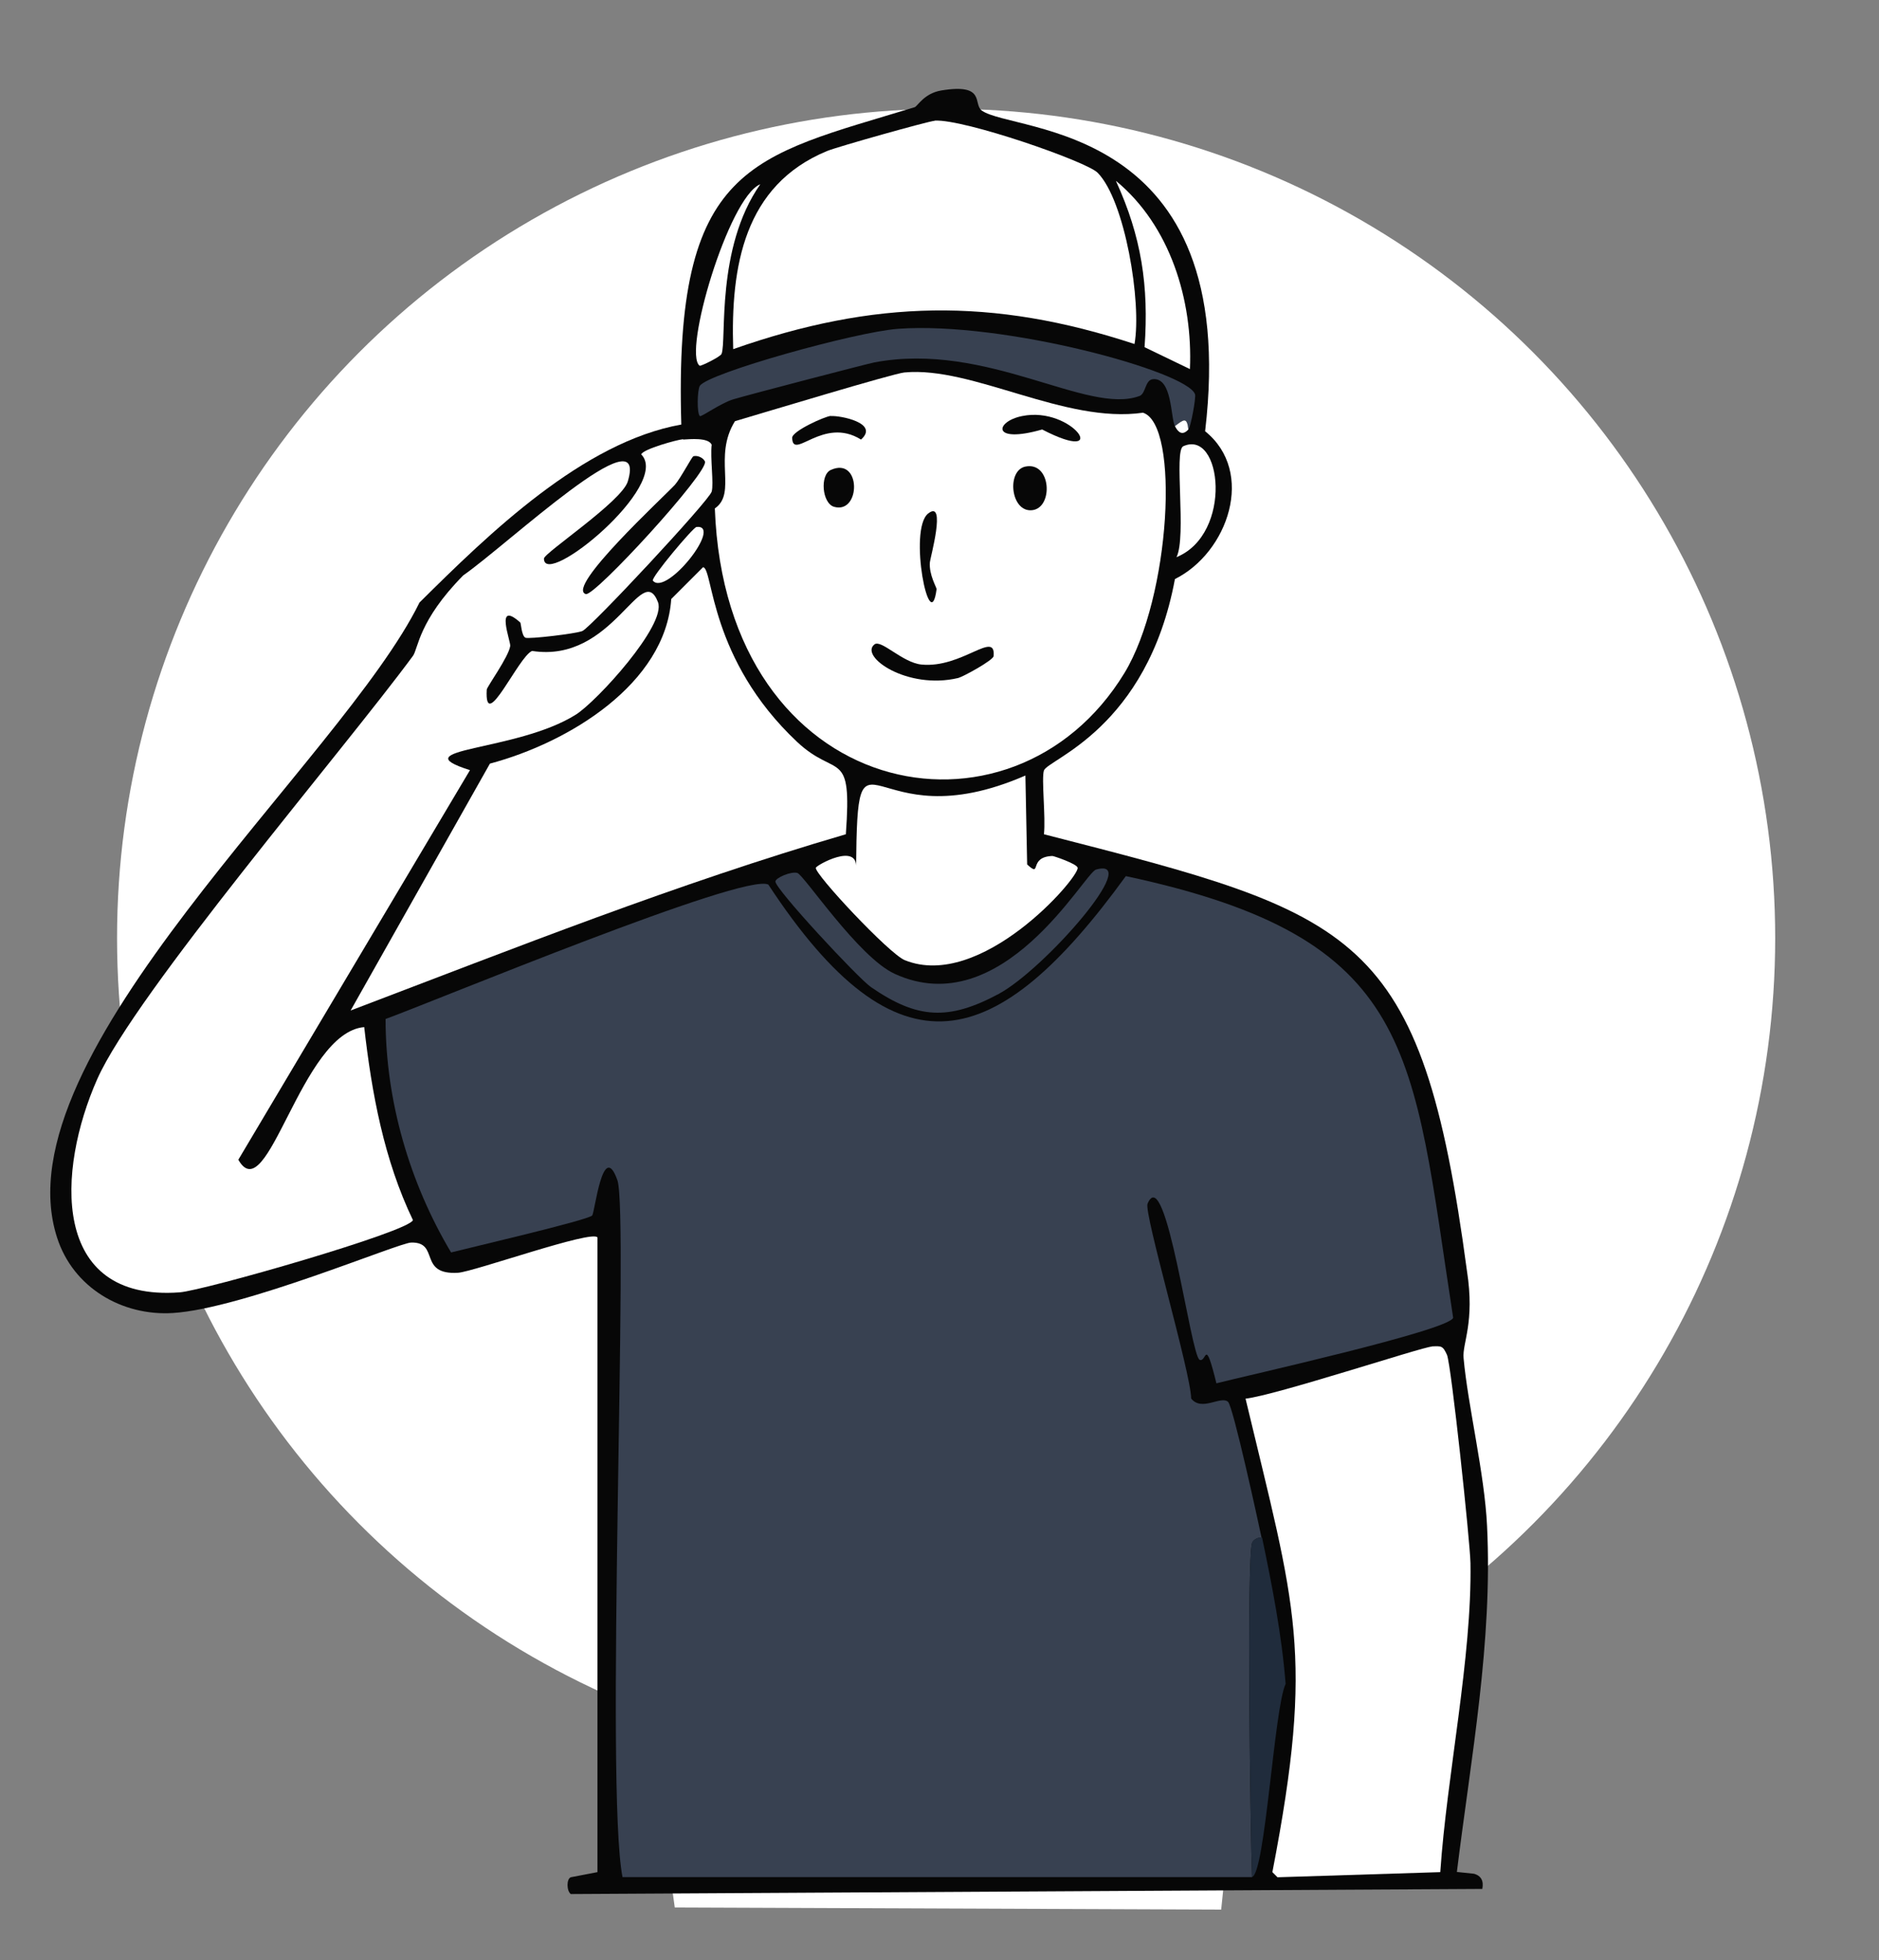
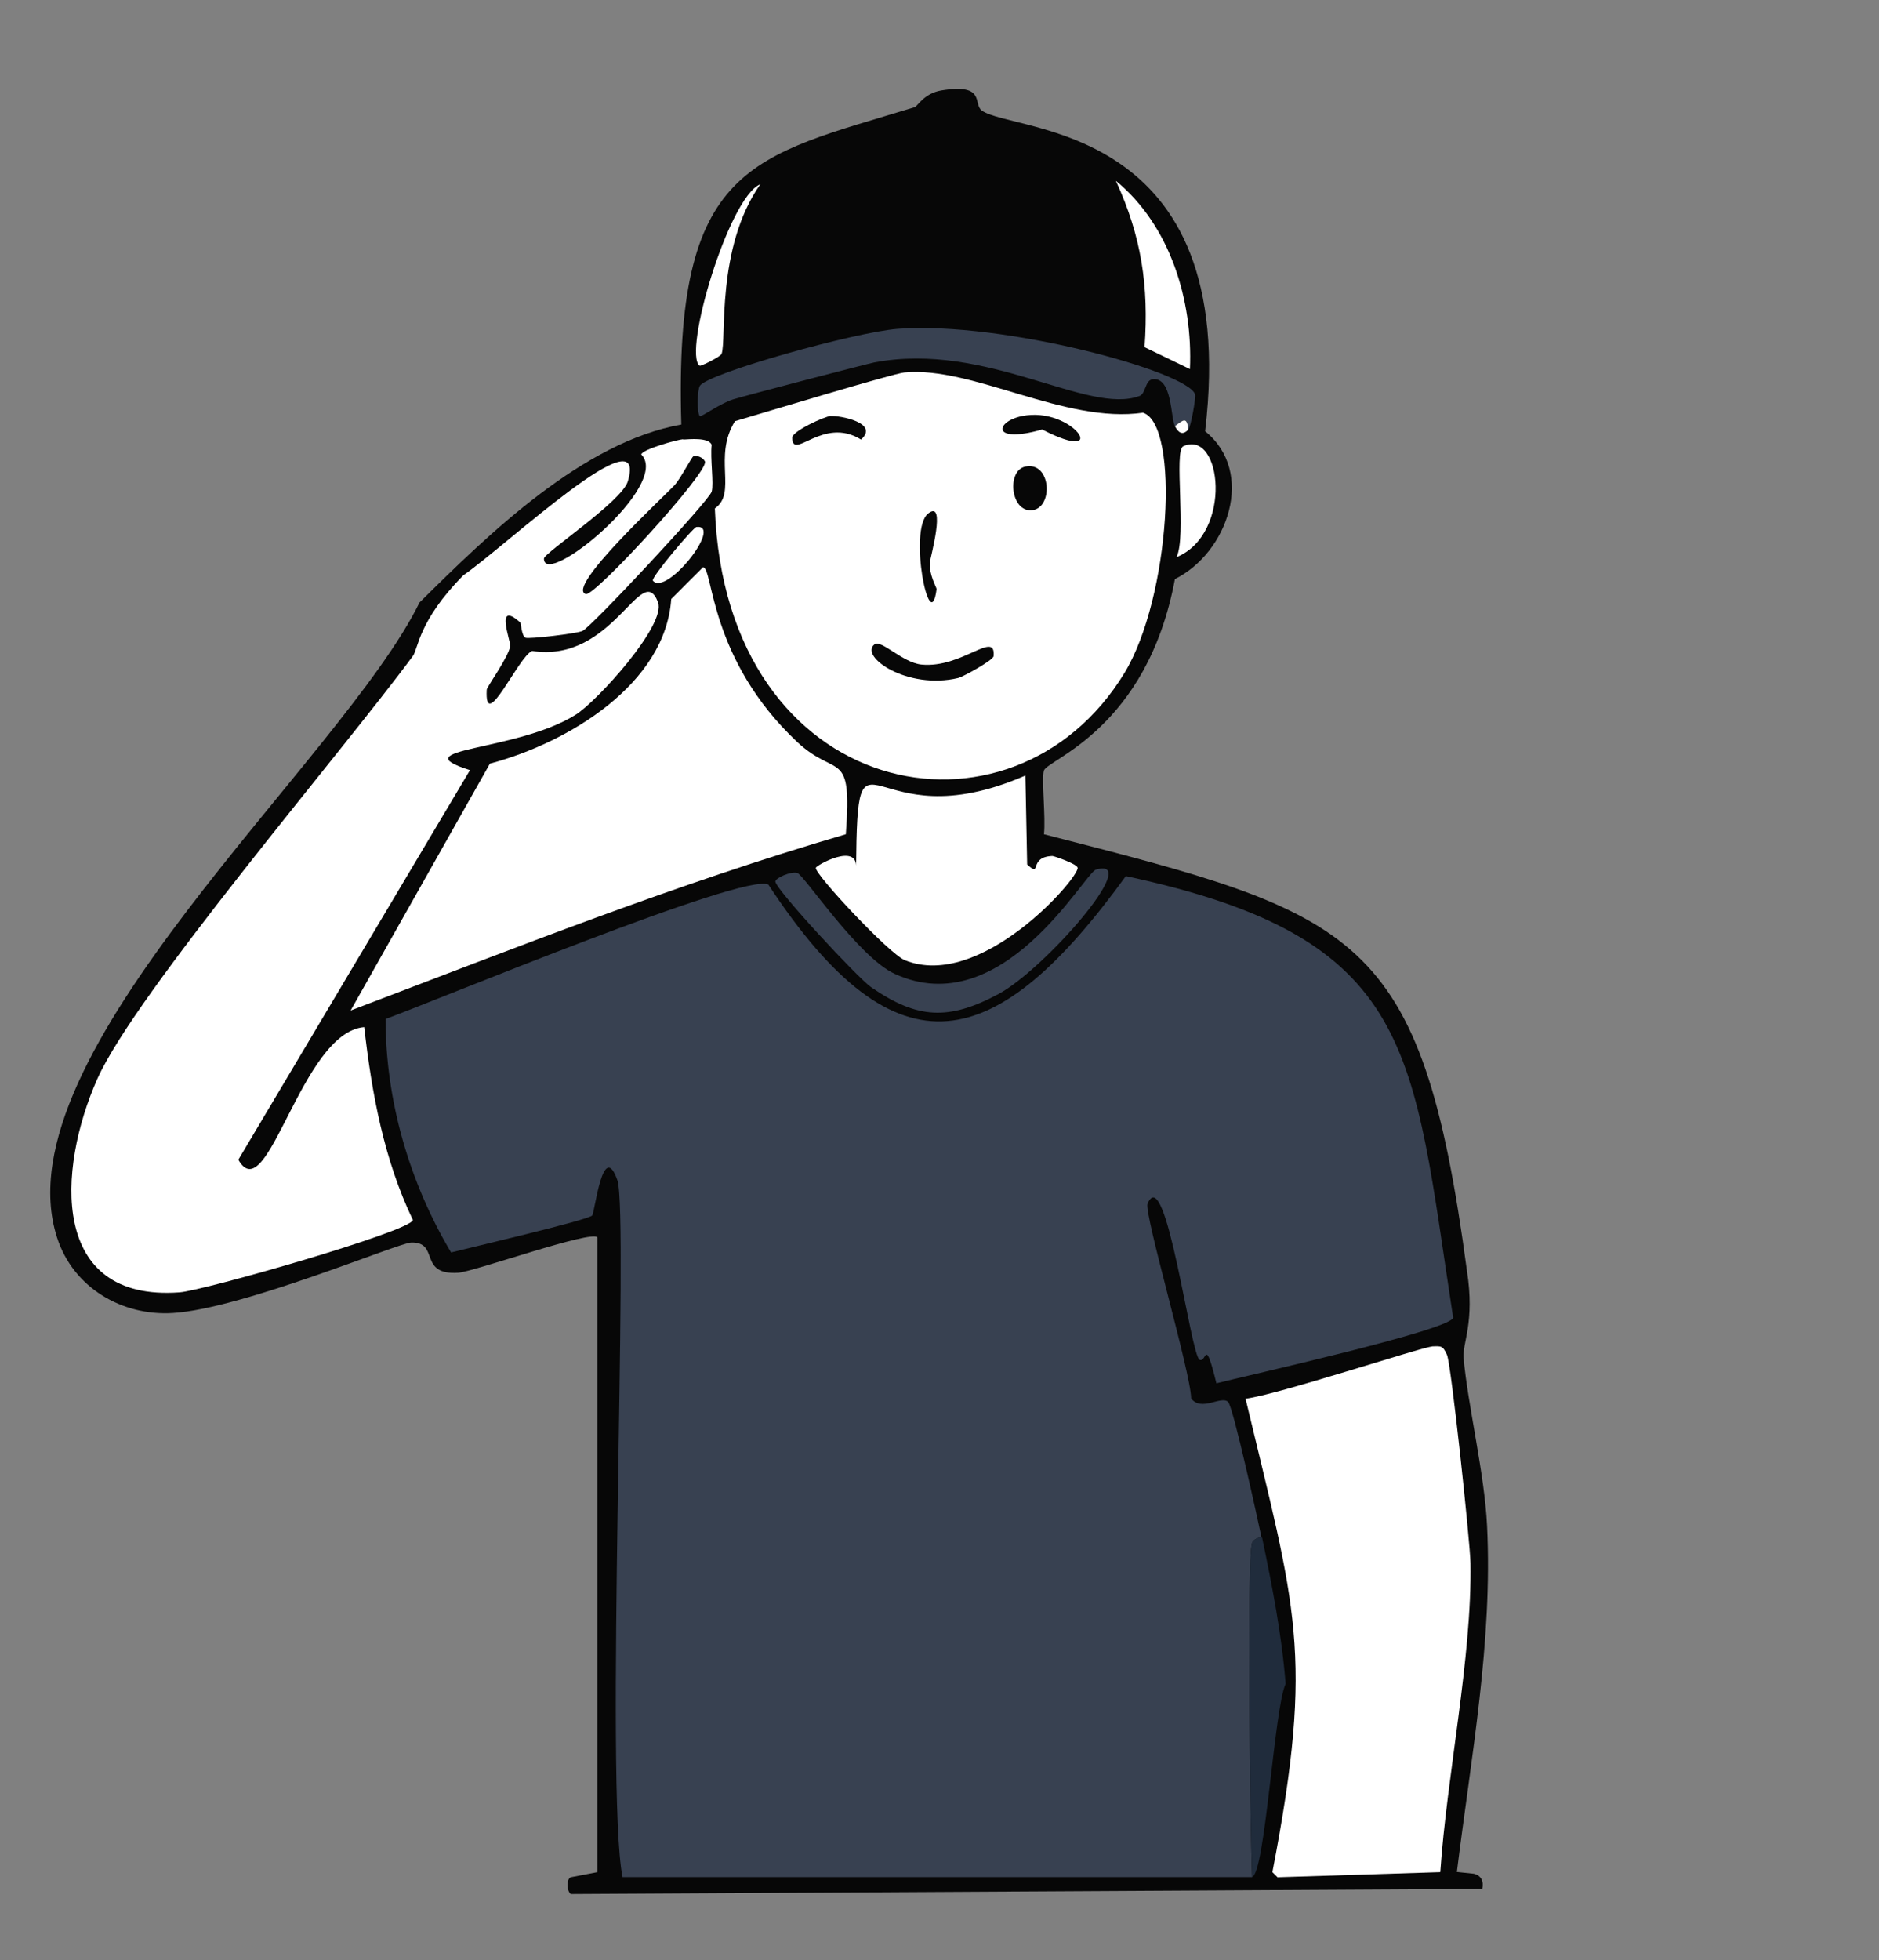
<svg xmlns="http://www.w3.org/2000/svg" id="Layer_1" viewBox="0 0 106.43 111">
  <rect x="0" y="0" width="106.43" height="111" fill="#808080" stroke="none" />
  <defs>
    <style>.cls-1{fill:#384151;}.cls-2{fill:#070707;}.cls-3{fill:#fff;}.cls-4{fill:#202c3c;}</style>
  </defs>
-   <circle class="cls-3" cx="53.59" cy="53.12" r="46.96" />
-   <polygon class="cls-3" points="35.03 85.05 38.22 108.01 69.17 108.13 71.17 88.76 45.58 80.88 35.03 85.05" />
  <path class="cls-2" d="M53.33,5.12c2.53-.41,1.77.77,2.28,1.14,1.8,1.3,14.73.58,12.65,18.16,2.87,2.31,1.3,6.87-1.71,8.37-1.58,8.48-7.2,10.2-7.42,10.84-.15.45.11,2.66,0,3.61,17.78,4.56,21.37,5.39,23.96,24.72.46,2.93-.27,4.1-.19,4.94.24,2.68,1.19,6.54,1.33,9.51.32,6.57-.91,13.1-1.71,19.59l.96.1c.42.11.57.42.48.86l-51.63.29c-.24-.18-.25-.85,0-.95l1.51-.29v-35.94c-.28-.45-6.99,1.94-7.89,2-2.29.14-1.02-1.75-2.66-1.71-.71.01-9.56,3.75-13.5,3.99-2.87.18-5.65-1.43-6.56-4.28C-.11,59.72,19.38,43.06,23.76,34.12c3.95-3.92,9.27-9.09,14.83-10.08-.44-14.82,3.98-15.14,13.22-17.97.16-.05.53-.79,1.52-.95Z" />
  <path class="cls-3" d="M81.1,76.24c.54-.02.62-.05.86.48.24.55,1.31,10.59,1.33,11.79.09,5.35-1.34,12.02-1.71,17.5l-9.22.29-.29-.29c2.4-12.42,1.3-15-1.52-26.81,1.71-.19,10.01-2.93,10.55-2.95Z" />
  <path class="cls-3" d="M39.83,32.12c.57.08.34,5.21,5.32,9.89,2.26,2.12,3.12.29,2.76,5.23-9.56,2.79-18.76,6.45-28.05,9.98l7.89-13.98c4.47-1.19,9.94-4.52,10.27-9.32l1.81-1.81Z" />
-   <path class="cls-3" d="M52.95,6.83c1.68-.09,8.59,2.31,9.22,2.95,1.55,1.56,2.51,7.36,2.09,9.7-8.05-2.65-14.75-2.51-22.73.29-.15-4.69.62-9.28,5.32-11.22.62-.25,5.74-1.69,6.09-1.71Z" />
  <path class="cls-3" d="M58.08,43.91l.1,5.04c.86.79.03-.43,1.43-.48.08,0,1.41.45,1.43.67.06.59-5.49,6.97-9.79,5.23-.88-.35-5.11-4.87-5.04-5.23.03-.15,2.38-1.45,2.28,0,.08-9.23.66-1.33,9.6-5.23Z" />
  <path class="cls-1" d="M67.31,24.32c-.08-.75-.29-.55-.76-.19-.25-.5-.15-2.75-1.24-2.66-.46.04-.4.81-.76.95-2.95,1.11-8.63-3.1-15.02-1.9-.41.08-7.05,1.81-7.99,2.09-.73.22-1.82,1.02-1.9.95-.17-.14-.15-1.46,0-1.71.43-.71,8.8-3.05,11.22-3.23,5.97-.44,16.42,2.42,16.83,3.71.06.18-.24,1.84-.38,2Z" />
  <path class="cls-1" d="M71.49,87.08c-.21-.06-.51.11-.57.29-.31.89-.1,16.51,0,18.92h-35.66c-1-5.11.37-37.6-.29-39.46-.83-2.35-1.28,1.86-1.43,2-.31.28-6.93,1.82-7.99,2.09-2.36-3.96-3.71-8.61-3.71-13.22,2.76-1,20.33-8.31,21.68-7.61,7.34,11.17,12.93,9.6,20.25-.48,16.52,3.53,16.2,9.85,18.54,25.01-.23.72-11.86,3.31-13.41,3.71-.67-2.72-.54-1.16-.95-1.33-.51-.22-1.91-11.29-2.95-8.84-.22.52,2.45,9.57,2.47,11.03.59.76,1.69-.18,2.09.19.29.27,1.7,6.76,1.9,7.7Z" />
  <path class="cls-1" d="M62.08,49.24c2.68-.76-2.9,5.63-5.51,7.04-2.84,1.52-4.6,1.43-7.23-.38-.75-.52-5.46-5.59-5.42-5.99.02-.21.89-.58,1.24-.48.38.11,3.45,4.76,5.51,5.71,6.11,2.81,10.74-5.7,11.41-5.9Z" />
  <path class="cls-4" d="M71.49,87.08c.57,2.73,1.11,5.48,1.33,8.27-.65,1.37-1.16,10.75-1.9,10.93-.1-2.41-.31-18.03,0-18.92.06-.17.36-.34.57-.29Z" />
  <path class="cls-3" d="M63.22,10.25c3.06,2.53,4.35,6.75,4.18,10.65l-2.57-1.24c.25-3.47-.18-6.27-1.62-9.41Z" />
  <path class="cls-3" d="M67.02,25.27c2.19-1,2.83,4.96-.38,6.28.58-1.18-.16-6.03.38-6.28Z" />
  <path class="cls-3" d="M43.06,10.44c-2.53,3.62-1.89,8.83-2.19,9.6-.06.16-1.18.71-1.24.67-.97-.71,1.64-9.52,3.42-10.27Z" />
  <path class="cls-3" d="M39.45,29.84c1.53-.16-1.71,3.95-2.47,3.04-.13-.15,2.28-3.02,2.47-3.04Z" />
  <path class="cls-3" d="M67.31,24.32c-.33.36-.57.18-.76-.19.48-.36.68-.56.76.19Z" />
  <path class="cls-3" d="M38.69,24.89c.38-.02,1.43-.13,1.62.29-.09.76.13,2.21,0,2.66-.15.52-6.83,7.68-7.32,7.89-.34.15-3.05.47-3.23.38-.22-.11-.25-.83-.29-.86-1.47-1.31-.53,1.08-.57,1.33-.09.62-1.32,2.31-1.33,2.47-.14,2.56,1.8-1.89,2.57-2.19,4.62.72,6.2-5.18,7.13-2.76.49,1.28-3.46,5.62-4.66,6.37-3.36,2.11-9.96,1.88-5.99,3.14l-13.12,22.06c1.66,2.92,3.54-7.21,7.13-7.51.43,3.77,1.12,7.51,2.76,10.93-.22.66-11.85,3.99-13.22,4.09-7.35.54-6.94-6.94-4.66-12.08,2.15-4.84,13.91-18.57,17.88-23.96.3-.41.31-1.99,2.85-4.56,2.49-1.73,10.51-9.29,9.32-5.32-.34,1.14-4.75,4.05-4.75,4.37,0,1.74,7.23-4.17,5.51-5.9.1-.3,2.06-.84,2.38-.86Z" />
  <path class="cls-2" d="M39.26,25.84c.22-.08.57.07.67.29.24.58-6.26,7.67-6.75,7.51-1.16-.37,4.43-5.52,5.04-6.18.31-.34.96-1.58,1.05-1.62Z" />
  <path class="cls-3" d="M51.24,21.09c3.85-.36,9.08,2.92,13.5,2.28,2.1.66,1.56,10.45-1.05,14.74-6.35,10.43-22.59,7.32-23.2-9.32,1.28-.88-.12-2.92,1.14-4.94,1.73-.51,8.96-2.7,9.6-2.76Z" />
  <path class="cls-2" d="M49.53,36.49c.38-.3,1.58,1.03,2.66,1.14,2.29.23,4.22-1.98,4.09-.48-.02.24-1.73,1.17-2,1.24-2.89.69-5.62-1.22-4.75-1.9Z" />
  <path class="cls-2" d="M58.08,26.42c1.47-.3,1.6,2.34.38,2.47-1.22.13-1.46-2.25-.38-2.47Z" />
  <path class="cls-2" d="M57.89,23.56c2.89-.59,5.14,2.83,1.14.76-2.9.83-2.67-.45-1.14-.76Z" />
  <path class="cls-2" d="M47.06,23.56c.51-.04,2.77.39,1.71,1.33-2.15-1.34-3.87,1.23-3.9-.1,0-.38,1.84-1.21,2.19-1.24Z" />
  <path class="cls-2" d="M52.57,29.08c1.06-.84.11,2.55.1,2.76-.06.7.39,1.44.38,1.52-.37,2.85-1.62-3.37-.48-4.28Z" />
-   <path class="cls-2" d="M47.06,26.61c1.73-.78,1.71,2.51.19,2.09-.69-.19-.82-1.81-.19-2.09Z" />
</svg>